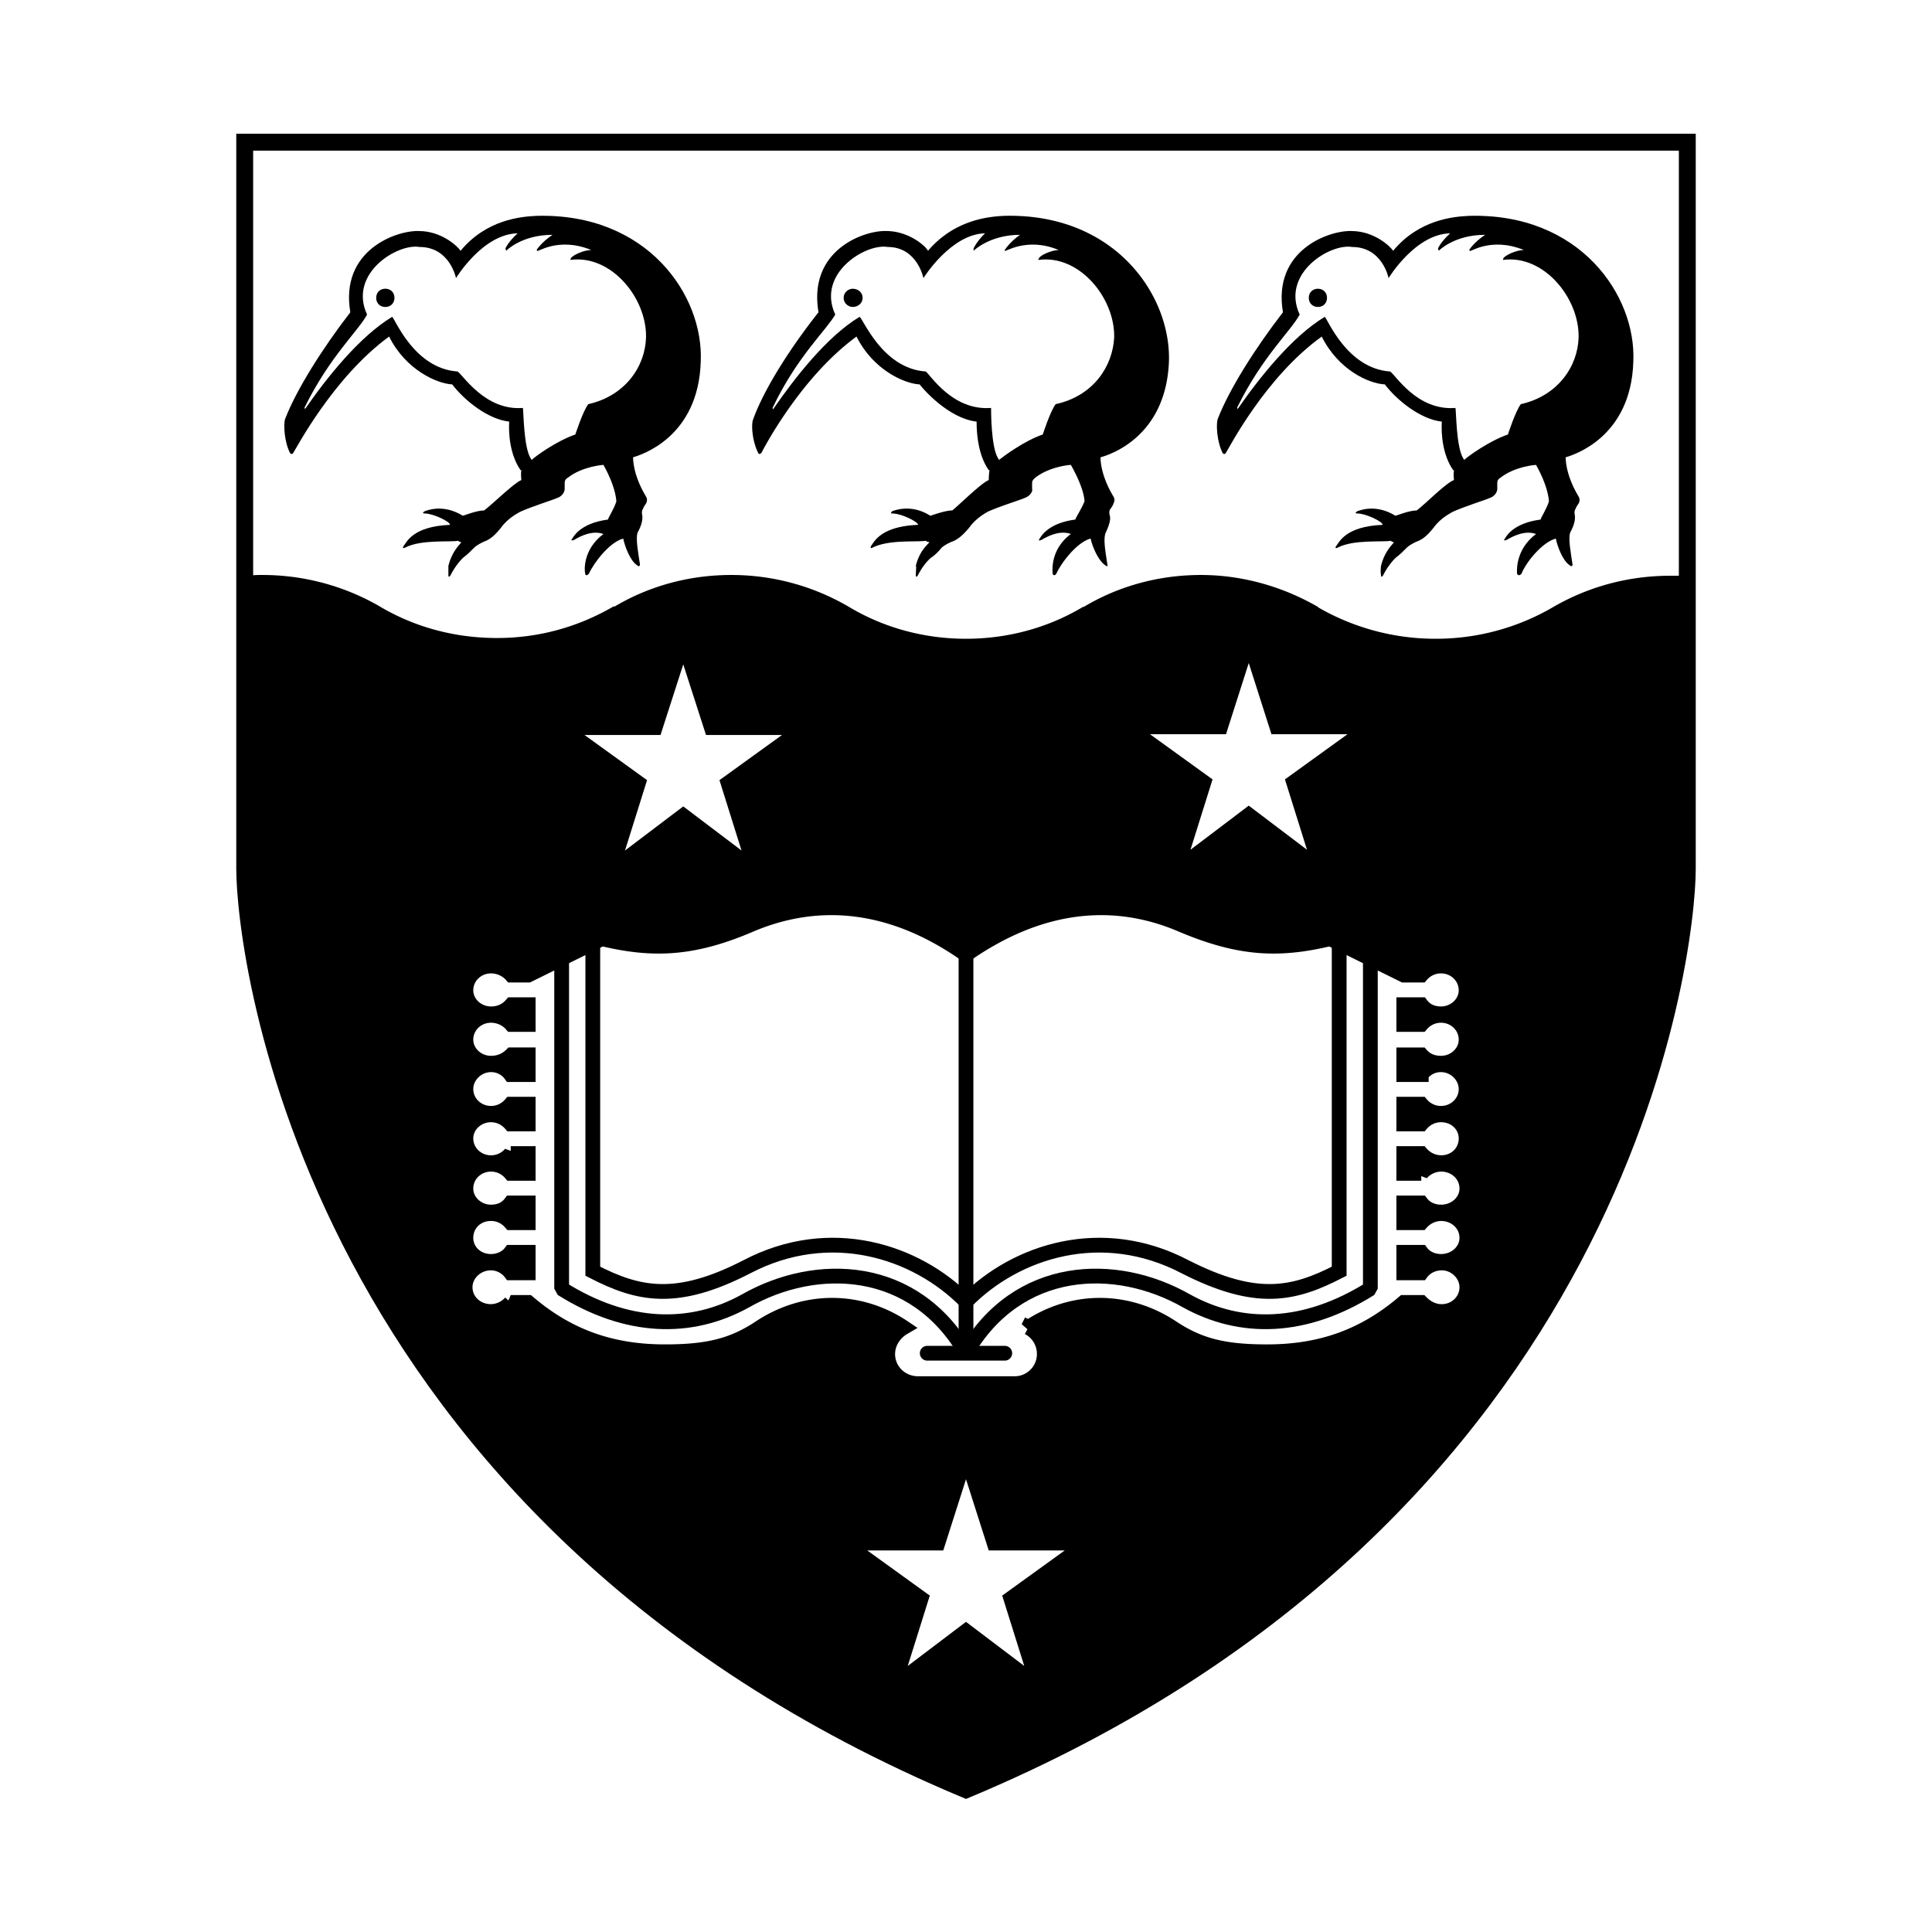
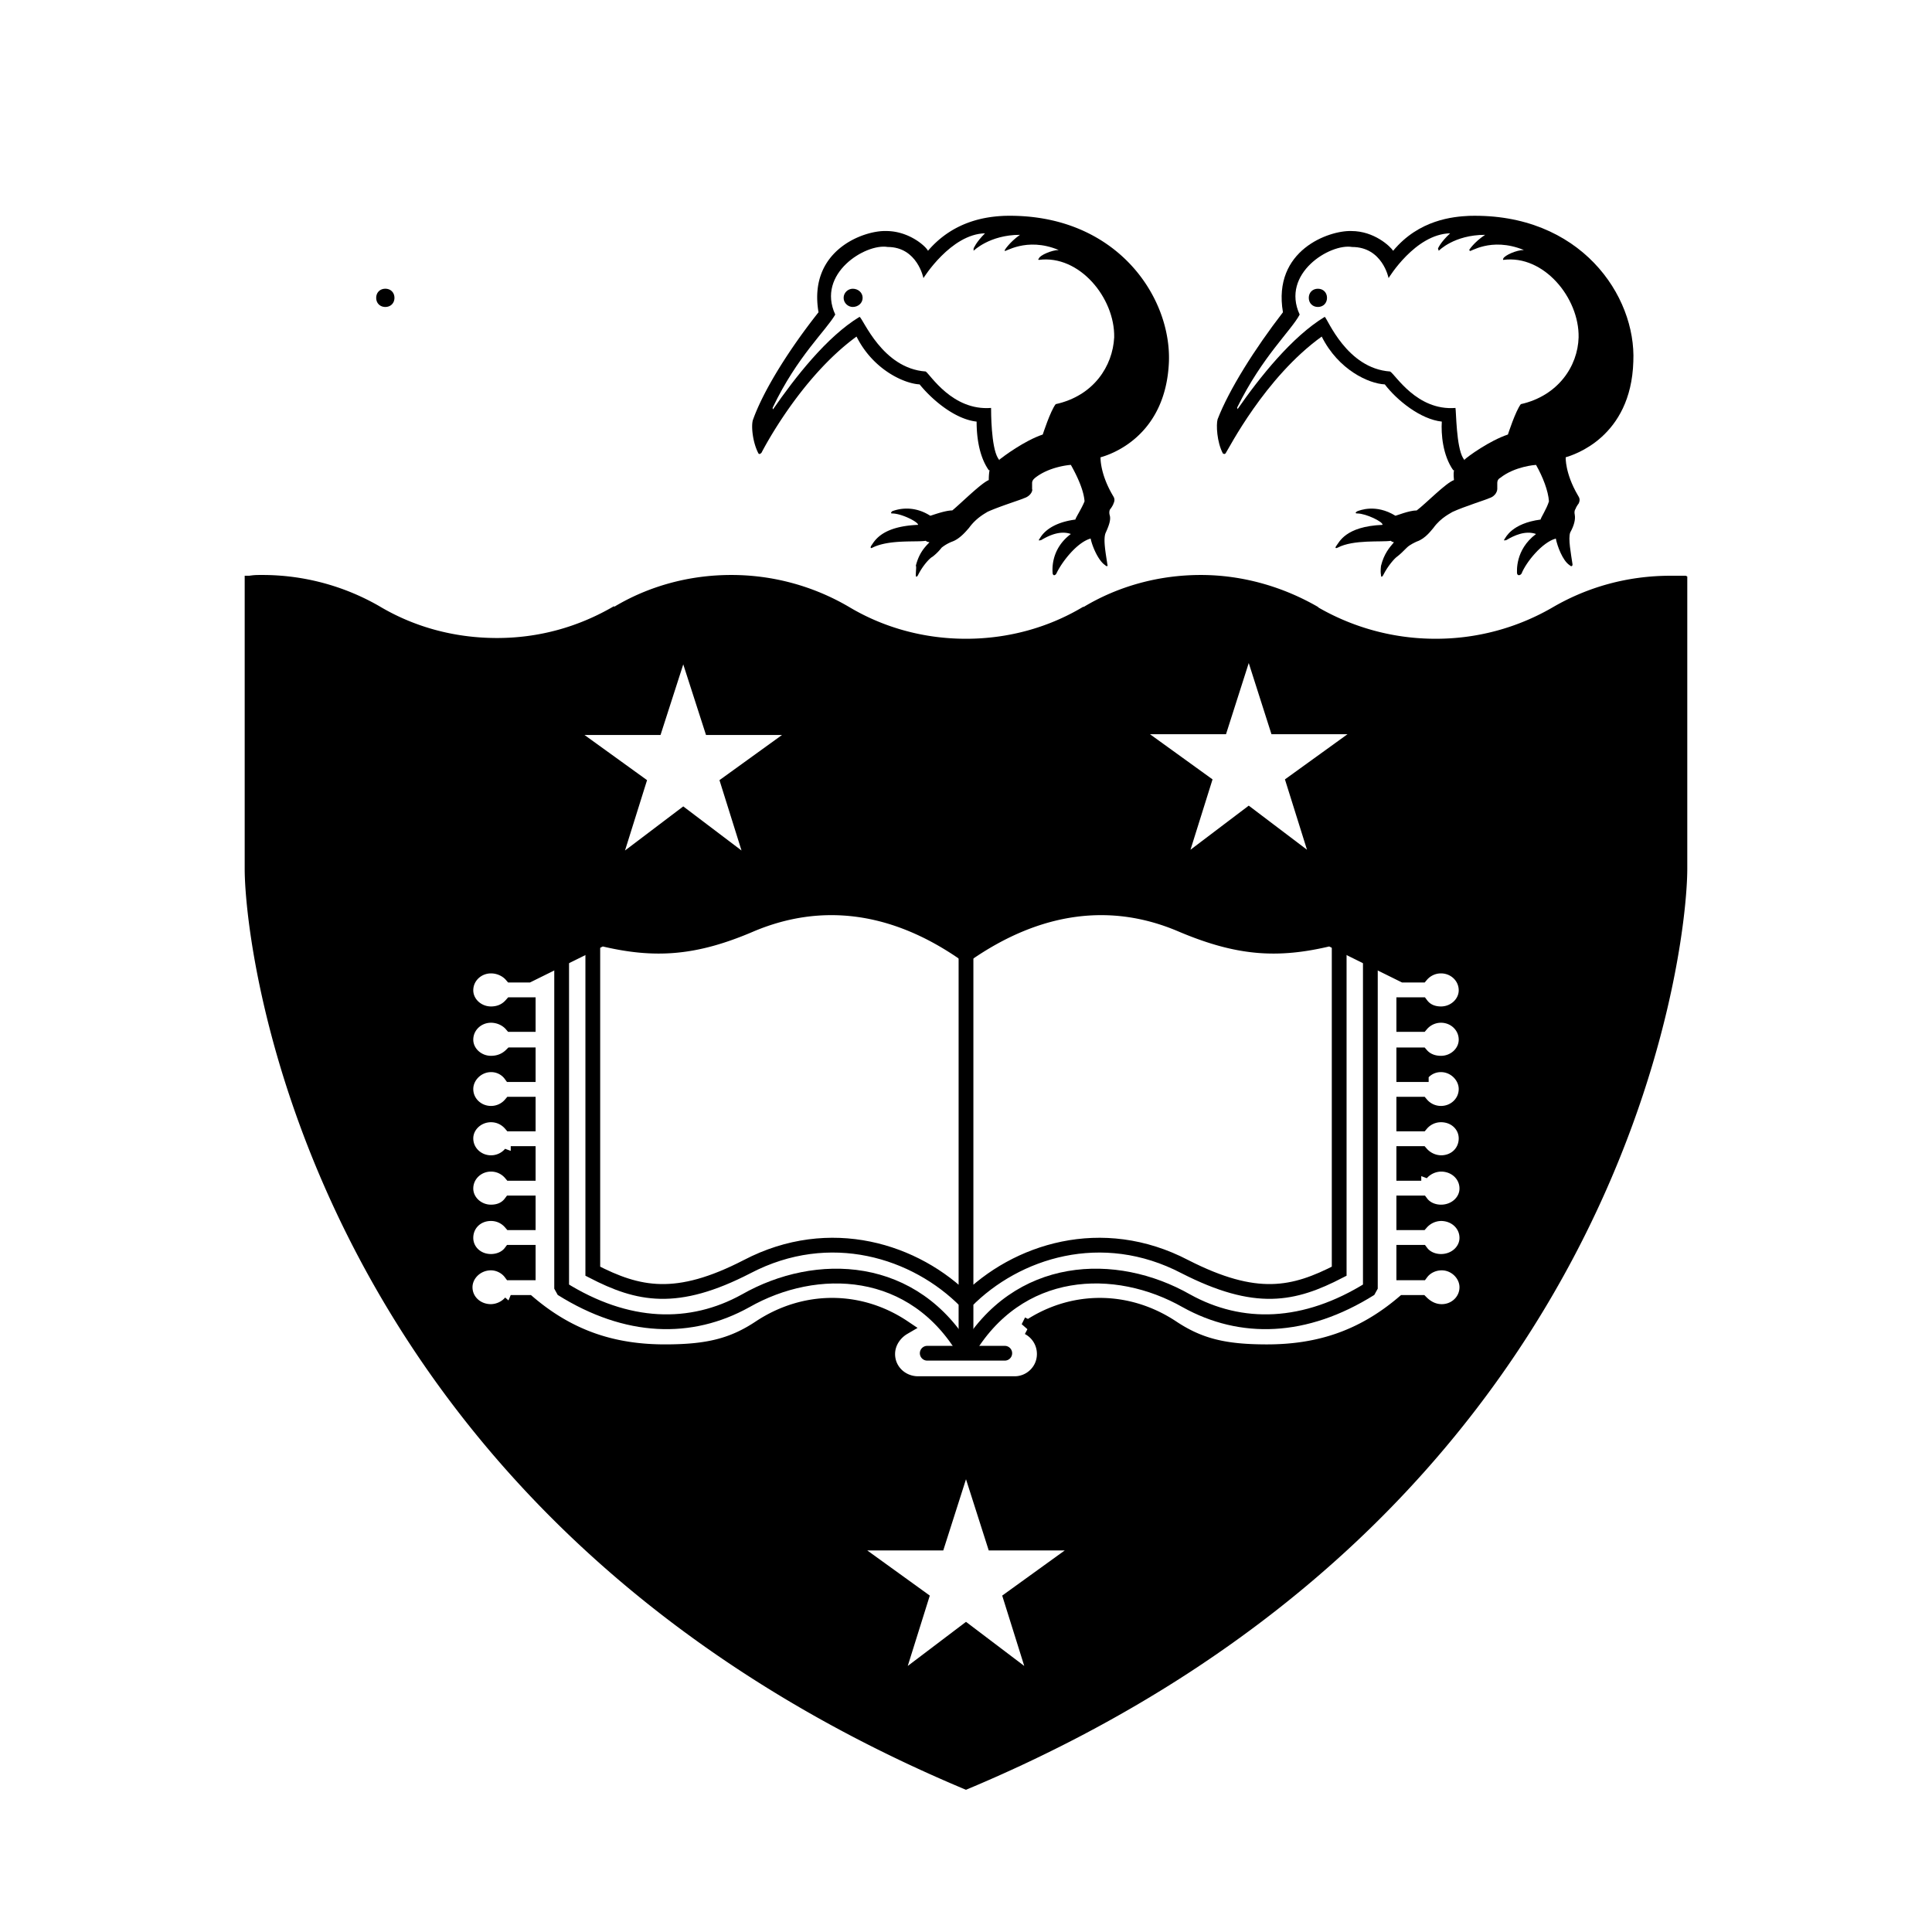
<svg xmlns="http://www.w3.org/2000/svg" width="2500" height="2500" viewBox="0 0 192.756 192.756">
-   <path fill-rule="evenodd" clip-rule="evenodd" fill="#fff" d="M0 0h192.756v192.756H0V0z" />
-   <path d="M96.378 178.568c65.593-27.422 71.964-83.402 71.964-91.886V14.188H24.415v72.495c0 8.484 6.446 64.463 71.963 91.885z" fill-rule="evenodd" clip-rule="evenodd" fill="#fff" stroke="#000" stroke-width="1.685" stroke-miterlimit="2.613" />
+   <path fill-rule="evenodd" clip-rule="evenodd" fill="#fff" d="M0 0v192.756H0V0z" />
  <path d="M168.189 57.442h-1.518c-4.322 0-8.264 1.136-11.678 3.105a23.153 23.153 0 0 1-11.752 3.182 23.38 23.38 0 0 1-11.68-3.105l-.074-.076c-3.414-1.969-7.432-3.182-11.68-3.182-4.246 0-8.264 1.136-11.676 3.182h-.076c-3.412 2.045-7.432 3.182-11.679 3.182s-8.266-1.136-11.678-3.182a23.154 23.154 0 0 0-11.753-3.182c-4.247 0-8.266 1.136-11.678 3.182v-.076c-3.488 2.045-7.431 3.182-11.678 3.182-4.322 0-8.341-1.137-11.753-3.182a23.372 23.372 0 0 0-11.678-3.106c-.606 0-.758 0-1.29.076h-.455v29.24c0 8.484 6.446 64.464 71.963 91.886 65.593-27.422 71.964-83.402 71.964-91.886V57.518l-.151-.076z" fill-rule="evenodd" clip-rule="evenodd" />
  <path d="M96.378 95.242c7.28-5.075 14.56-5.909 21.384-3.03 5.688 2.424 9.631 2.727 14.939 1.439l7.355 3.636h1.744a2.572 2.572 0 0 1 1.971-.908c1.365 0 2.502 1.061 2.502 2.424 0 1.287-1.137 2.348-2.502 2.348-.834 0-1.516-.303-1.971-.908h-1.744v1.969h1.744a2.574 2.574 0 0 1 1.971-.91c1.365 0 2.502 1.062 2.502 2.426 0 1.287-1.137 2.348-2.502 2.348-.834 0-1.516-.303-1.971-.832h-1.744v1.969h1.744a2.409 2.409 0 0 1 1.971-.984c1.365 0 2.502 1.135 2.502 2.424 0 1.363-1.137 2.424-2.502 2.424a2.567 2.567 0 0 1-1.971-.91h-1.744v1.971h1.744a2.574 2.574 0 0 1 1.971-.91c1.441 0 2.502 1.061 2.502 2.35 0 1.363-1.061 2.424-2.502 2.424a2.693 2.693 0 0 1-1.971-.91h-1.744v1.971h1.744a2.693 2.693 0 0 1 1.971-.91c1.441 0 2.578 1.061 2.578 2.426 0 1.287-1.137 2.348-2.578 2.348-.758 0-1.516-.303-1.971-.91h-1.744v1.971h1.744a2.69 2.69 0 0 1 1.971-.908c1.441 0 2.578 1.061 2.578 2.424 0 1.287-1.137 2.348-2.578 2.348-.758 0-1.516-.303-1.971-.91h-1.744v2.047h1.744c.455-.607 1.213-.984 2.047-.984 1.365 0 2.502 1.135 2.502 2.422 0 1.365-1.137 2.426-2.502 2.426-.834 0-1.516-.379-2.047-.91h-1.744c-4.172 3.561-8.568 4.924-13.65 4.924-4.246 0-6.748-.605-9.479-2.424-4.473-2.953-9.934-2.953-14.332 0a2.976 2.976 0 0 1 1.594 2.652c0 1.666-1.365 2.953-2.957 2.953H91.6c-1.668 0-3.034-1.287-3.034-2.953 0-1.137.683-2.121 1.593-2.652-4.397-2.953-9.858-2.953-14.332 0-2.73 1.818-5.233 2.424-9.479 2.424-5.081 0-9.479-1.363-13.649-4.924h-1.744a2.693 2.693 0 0 1-1.972.91c-1.441 0-2.578-1.061-2.578-2.426 0-1.287 1.137-2.422 2.578-2.422.759 0 1.517.377 1.972.984H52.7v-2.047h-1.744c-.455.607-1.213.91-1.972.91-1.441 0-2.502-1.061-2.502-2.348 0-1.363 1.061-2.424 2.502-2.424.834 0 1.517.377 1.972.908H52.7v-1.971h-1.744c-.455.607-1.137.91-1.972.91-1.365 0-2.502-1.061-2.502-2.348 0-1.365 1.137-2.426 2.502-2.426a2.57 2.57 0 0 1 1.972.91H52.7v-1.971h-1.744a2.568 2.568 0 0 1-1.972.91c-1.365 0-2.502-1.061-2.502-2.424 0-1.289 1.137-2.35 2.502-2.35.834 0 1.517.381 1.972.91H52.7v-1.971h-1.744a2.568 2.568 0 0 1-1.972.91c-1.365 0-2.502-1.061-2.502-2.424 0-1.289 1.137-2.424 2.502-2.424a2.41 2.41 0 0 1 1.972.984H52.7v-1.969h-1.668c-.531.529-1.213.832-2.048.832-1.365 0-2.502-1.061-2.502-2.348 0-1.363 1.137-2.426 2.502-2.426.834 0 1.593.381 2.048.91H52.7v-1.969h-1.668c-.531.605-1.213.908-2.048.908-1.365 0-2.502-1.061-2.502-2.348 0-1.363 1.137-2.424 2.502-2.424.834 0 1.593.379 2.048.908H52.7l7.355-3.636c5.309 1.288 9.327.985 14.939-1.439 6.901-2.879 14.18-2.045 21.384 3.03z" fill-rule="evenodd" clip-rule="evenodd" fill="#fff" stroke="#000" stroke-width="1.474" stroke-linecap="round" stroke-miterlimit="2.613" />
  <path d="M92.51 135.012h7.736m-3.868-39.77v39.77m37.233-40.452v32.27c-4.551 2.348-8.266 3.182-15.395-.455-8.266-4.316-16.834-1.59-21.839 3.486-5.004-5.076-13.574-7.803-21.839-3.486-7.052 3.637-10.844 2.803-15.394.455V94.56" fill="none" stroke="#000" stroke-width="1.474" stroke-linecap="round" stroke-miterlimit="2.613" />
  <path d="M136.721 95.772v32.8c-6.523 4.09-12.893 4.242-18.352 1.213-7.053-4.016-16.834-3.713-21.991 5.227-5.157-8.939-14.938-9.242-21.991-5.227-5.46 3.029-11.829 2.877-18.351-1.213v-32.8" fill="none" stroke="#000" stroke-width="1.474" stroke-linecap="round" stroke-linejoin="bevel" stroke-miterlimit="2.613" />
  <path fill-rule="evenodd" clip-rule="evenodd" fill="#fff" stroke="#000" stroke-width="1.474" stroke-miterlimit="2.613" d="M68.169 63.881l2.806 8.711h9.327l-7.659 5.53 2.73 8.711-7.204-5.454-7.204 5.454 2.73-8.711-7.659-5.53h9.328l2.805-8.711zM124.588 63.729l2.805 8.787h9.328l-7.66 5.53 2.73 8.711-7.203-5.454-7.205 5.454 2.73-8.711-7.658-5.53h9.326l2.807-8.787zM96.378 145.162l2.806 8.787h9.328l-7.66 5.53 2.73 8.712-7.204-5.455-7.204 5.455 2.73-8.712-7.659-5.53h9.328l2.805-8.787z" />
-   <path d="M45.951 25.02c2.578-3.106 5.991-3.409 7.583-3.484 11.071-.303 16.682 7.954 16.379 14.544-.228 7.575-5.991 9.318-6.749 9.544 0 0-.076 1.591 1.213 3.788.076.151.303.379.076.833-.076.075-.303.454-.303.53-.076.076-.152.303-.076.606.076.455-.076 1.06-.455 1.742-.228.606.076 2.121.228 3.182 0 .227-.152.227-.304.076-.682-.455-1.213-1.894-1.365-2.651-1.365.378-2.881 2.348-3.413 3.484-.076.151-.379.303-.379 0-.076-.151-.303-2.348 1.82-3.938-1.062-.379-2.199.151-2.958.606-.076 0-.379.151-.151-.152.076-.076.683-1.515 3.564-1.894 0-.152.606-1.061.834-1.818-.076-1.061-.607-2.424-1.289-3.636-.076 0-2.123.151-3.564 1.288-.152.075-.304.227-.304.529v.606c0 .076-.076.682-.834.909-.076.076-2.502.833-3.64 1.363-.076.076-1.138.53-1.896 1.591-.152.151-.759 1.061-1.668 1.363-.152.076-.683.303-.986.606-.379.379-.683.682-.986.909-.228.151-.91.91-1.365 1.818-.076.152-.228.304-.228 0v-.908c.303-1.212.834-1.818 1.289-2.349-.152-.076-.152 0-.303-.151-.911.151-3.716-.151-5.308.682-.152.076-.304.076-.152-.152.303-.379.91-1.969 4.625-2.121.076-.303-1.668-1.136-2.502-1.136-.303 0-.152-.151 0-.227.228-.076 1.82-.757 3.792.454.076 0 1.365-.53 2.124-.53.91-.682 2.958-2.728 3.715-3.03 0-.152-.075-.531 0-.985h-.075c-1.062-1.515-1.214-3.636-1.138-4.848-2.124-.228-4.474-2.121-5.688-3.712-1.517-.075-4.626-1.439-6.294-4.772-5.611 4.091-9.327 11.288-9.555 11.59-.076.152-.151.152-.303.076-.607-1.136-.683-2.878-.531-3.409 1.138-2.954 3.716-7.045 6.521-10.681-1.062-6.212 4.625-8.181 6.825-8.105 2.278.001 3.87 1.515 4.174 1.97z" fill-rule="evenodd" clip-rule="evenodd" />
-   <path d="M45.496 27.747s2.654-4.394 6.143-4.469c-.985.909-1.213 1.515-1.213 1.515l.076.227s1.516-1.591 4.625-1.591c-1.138.758-1.592 1.515-1.592 1.515l.076.076c-.076.227 2.048-1.439 5.384-.076-.758 0-1.896.531-2.047.834-.076.151 0 .151 0 .151 4.019-.53 7.583 3.787 7.507 7.727-.076 2.879-2.048 5.833-5.763 6.667-.531.681-1.29 3.03-1.29 3.03-1.82.606-4.019 2.197-4.322 2.5v.075l-.153-.228c-.683-1.136-.683-4.621-.758-5-3.792.303-5.991-3.333-6.522-3.636-4.322-.303-6.218-5.227-6.521-5.454-3.26 1.969-6.521 6.06-8.72 9.242.076-.151-.076-.075 0-.227 2.502-5.076 5.384-7.651 6.218-9.242-1.896-4.091 3.033-7.121 5.232-6.742 3.033.001 3.64 3.106 3.64 3.106z" fill-rule="evenodd" clip-rule="evenodd" fill="#fff" />
  <path d="M37.534 29.716c0-.53.379-.909.91-.909s.91.378.91.909-.379.909-.91.909-.91-.378-.91-.909zM92.586 25.02c2.654-3.106 6.066-3.409 7.583-3.484 11.07-.303 16.682 7.954 16.455 14.544-.303 7.575-5.99 9.318-6.824 9.544 0 0-.076 1.591 1.213 3.788.076.151.303.379.076.833 0 .075-.229.454-.305.53-.074.076-.15.303-.074.606.15.455-.076 1.06-.381 1.742-.303.606 0 2.121.152 3.182.076.227-.076.227-.227.076-.684-.455-1.289-1.894-1.441-2.651-1.365.378-2.883 2.348-3.412 3.484-.076.151-.305.303-.379 0 0-.151-.305-2.348 1.818-3.938-1.061-.379-2.197.151-2.957.606-.076 0-.379.151-.15-.152.074-.076.682-1.515 3.562-1.894 0-.152.607-1.061.91-1.818-.074-1.061-.682-2.424-1.365-3.636-.074 0-2.123.151-3.562 1.288-.076.075-.305.227-.305.529v.606c.076.076-.074.682-.834.909-.074.076-2.502.833-3.639 1.363-.076.076-1.062.53-1.821 1.591-.151.151-.834 1.061-1.668 1.363a4.007 4.007 0 0 0-1.062.606 5.066 5.066 0 0 1-.911.909c-.303.151-.986.91-1.44 1.818-.076.152-.227.304-.227 0 0-.378.075-.908 0-.908.303-1.212.833-1.818 1.364-2.349-.228-.076-.151 0-.379-.151-.91.151-3.64-.151-5.308.682-.151.076-.227.076-.151-.152.303-.379.91-1.969 4.701-2.121 0-.303-1.668-1.136-2.578-1.136-.228 0-.076-.151 0-.227.228-.076 1.896-.757 3.792.454.076 0 1.441-.53 2.199-.53.834-.682 2.881-2.728 3.639-3.03 0-.152 0-.531.076-.985h-.076c-1.061-1.515-1.213-3.636-1.213-4.848-2.123-.228-4.398-2.121-5.687-3.712-1.517-.075-4.626-1.439-6.294-4.772-5.611 4.091-9.327 11.288-9.479 11.59-.151.152-.228.152-.303.076-.606-1.136-.758-2.878-.531-3.409 1.062-2.954 3.64-7.045 6.521-10.681-1.062-6.212 4.55-8.181 6.749-8.105 2.277.001 3.946 1.515 4.173 1.97z" fill-rule="evenodd" clip-rule="evenodd" />
  <path d="M92.131 27.747s2.73-4.394 6.142-4.469c-.91.909-1.137 1.515-1.137 1.515v.227s1.592-1.591 4.625-1.591c-1.061.758-1.516 1.515-1.516 1.515v.076c-.076.227 2.123-1.439 5.383-.076-.682 0-1.895.531-1.971.834-.152.151 0 .151 0 .151 4.02-.53 7.582 3.787 7.506 7.727-.15 2.879-2.047 5.833-5.838 6.667-.531.681-1.289 3.03-1.289 3.03-1.82.606-3.943 2.197-4.322 2.5v.075l-.152-.228c-.682-1.136-.682-4.621-.682-5-3.868.303-6.067-3.333-6.522-3.636-4.322-.303-6.218-5.227-6.597-5.454-3.262 1.969-6.446 6.06-8.645 9.242 0-.151-.076-.075 0-.227 2.427-5.076 5.308-7.651 6.218-9.242-1.896-4.091 3.033-7.121 5.231-6.742 2.959.001 3.566 3.106 3.566 3.106z" fill-rule="evenodd" clip-rule="evenodd" fill="#fff" />
  <path d="M84.169 29.716c0-.53.455-.909.91-.909.532 0 .986.378.986.909s-.455.909-.986.909c-.455 0-.91-.378-.91-.909zM138.994 25.02c2.578-3.106 5.99-3.409 7.584-3.484 11.07-.303 16.682 7.954 16.379 14.544-.227 7.575-5.99 9.318-6.748 9.544 0 0-.076 1.591 1.213 3.788.076.151.303.379.076.833-.076.075-.305.454-.305.53-.076.076-.15.303-.076.606.076.455-.074 1.06-.455 1.742-.227.606.076 2.121.229 3.182 0 .227-.152.227-.303.076-.684-.455-1.215-1.894-1.365-2.651-1.365.378-2.957 2.348-3.412 3.484-.076.151-.379.303-.455 0 0-.151-.229-2.348 1.895-3.938-1.061-.379-2.197.151-2.957.606-.076 0-.379.151-.15-.152.074-.076.682-1.515 3.562-1.894 0-.152.607-1.061.834-1.818-.076-1.061-.605-2.424-1.289-3.636-.074 0-2.123.151-3.562 1.288-.152.075-.305.227-.305.529v.606c0 .076-.076.682-.834.909-.076.076-2.502.833-3.639 1.363-.076.076-1.139.53-1.896 1.591-.152.151-.758 1.061-1.668 1.363-.152.076-.684.303-.986.606-.379.379-.682.682-.986.909-.227.151-.91.91-1.363 1.818-.076.152-.229.304-.229 0-.076-.378 0-.908 0-.908.303-1.212.834-1.818 1.289-2.349-.152-.076-.152 0-.303-.151-.91.151-3.717-.151-5.309.682-.152.076-.303.076-.152-.152.305-.379.91-1.969 4.627-2.121.076-.303-1.668-1.136-2.504-1.136-.303 0-.15-.151 0-.227.229-.076 1.82-.757 3.793.454.076 0 1.365-.53 2.123-.53.91-.682 2.881-2.728 3.715-3.03 0-.152-.076-.531 0-.985h-.076c-1.061-1.515-1.213-3.636-1.137-4.848-2.123-.228-4.475-2.121-5.688-3.712-1.592-.075-4.625-1.439-6.293-4.772-5.688 4.091-9.328 11.288-9.555 11.59-.076.152-.152.152-.303.076-.607-1.136-.684-2.878-.531-3.409 1.137-2.954 3.715-7.045 6.521-10.681-1.062-6.212 4.625-8.181 6.824-8.105 2.274.001 3.867 1.515 4.17 1.97z" fill-rule="evenodd" clip-rule="evenodd" />
  <path d="M138.539 27.747s2.654-4.394 6.143-4.469c-.984.909-1.213 1.515-1.213 1.515l.076.227s1.516-1.591 4.625-1.591c-1.137.758-1.592 1.515-1.592 1.515l.076.076c-.076.227 2.047-1.439 5.383-.076-.758 0-1.895.531-2.047.834-.076.151 0 .151 0 .151 4.02-.53 7.584 3.787 7.508 7.727-.076 2.879-2.049 5.833-5.764 6.667-.531.681-1.289 3.03-1.289 3.03-1.82.606-4.02 2.197-4.322 2.5v.075l-.152-.227c-.682-1.136-.682-4.621-.758-5-3.867.303-5.99-3.333-6.521-3.636-4.322-.303-6.219-5.227-6.521-5.454-3.262 1.969-6.521 6.06-8.721 9.242.076-.151-.076-.075 0-.227 2.502-5.076 5.385-7.651 6.219-9.242-1.896-4.091 3.033-7.121 5.232-6.742 3.033 0 3.638 3.105 3.638 3.105z" fill-rule="evenodd" clip-rule="evenodd" fill="#fff" />
  <path d="M130.578 29.716c0-.53.379-.909.91-.909.529 0 .908.378.908.909s-.379.909-.908.909c-.531 0-.91-.378-.91-.909z" fill-rule="evenodd" clip-rule="evenodd" />
</svg>